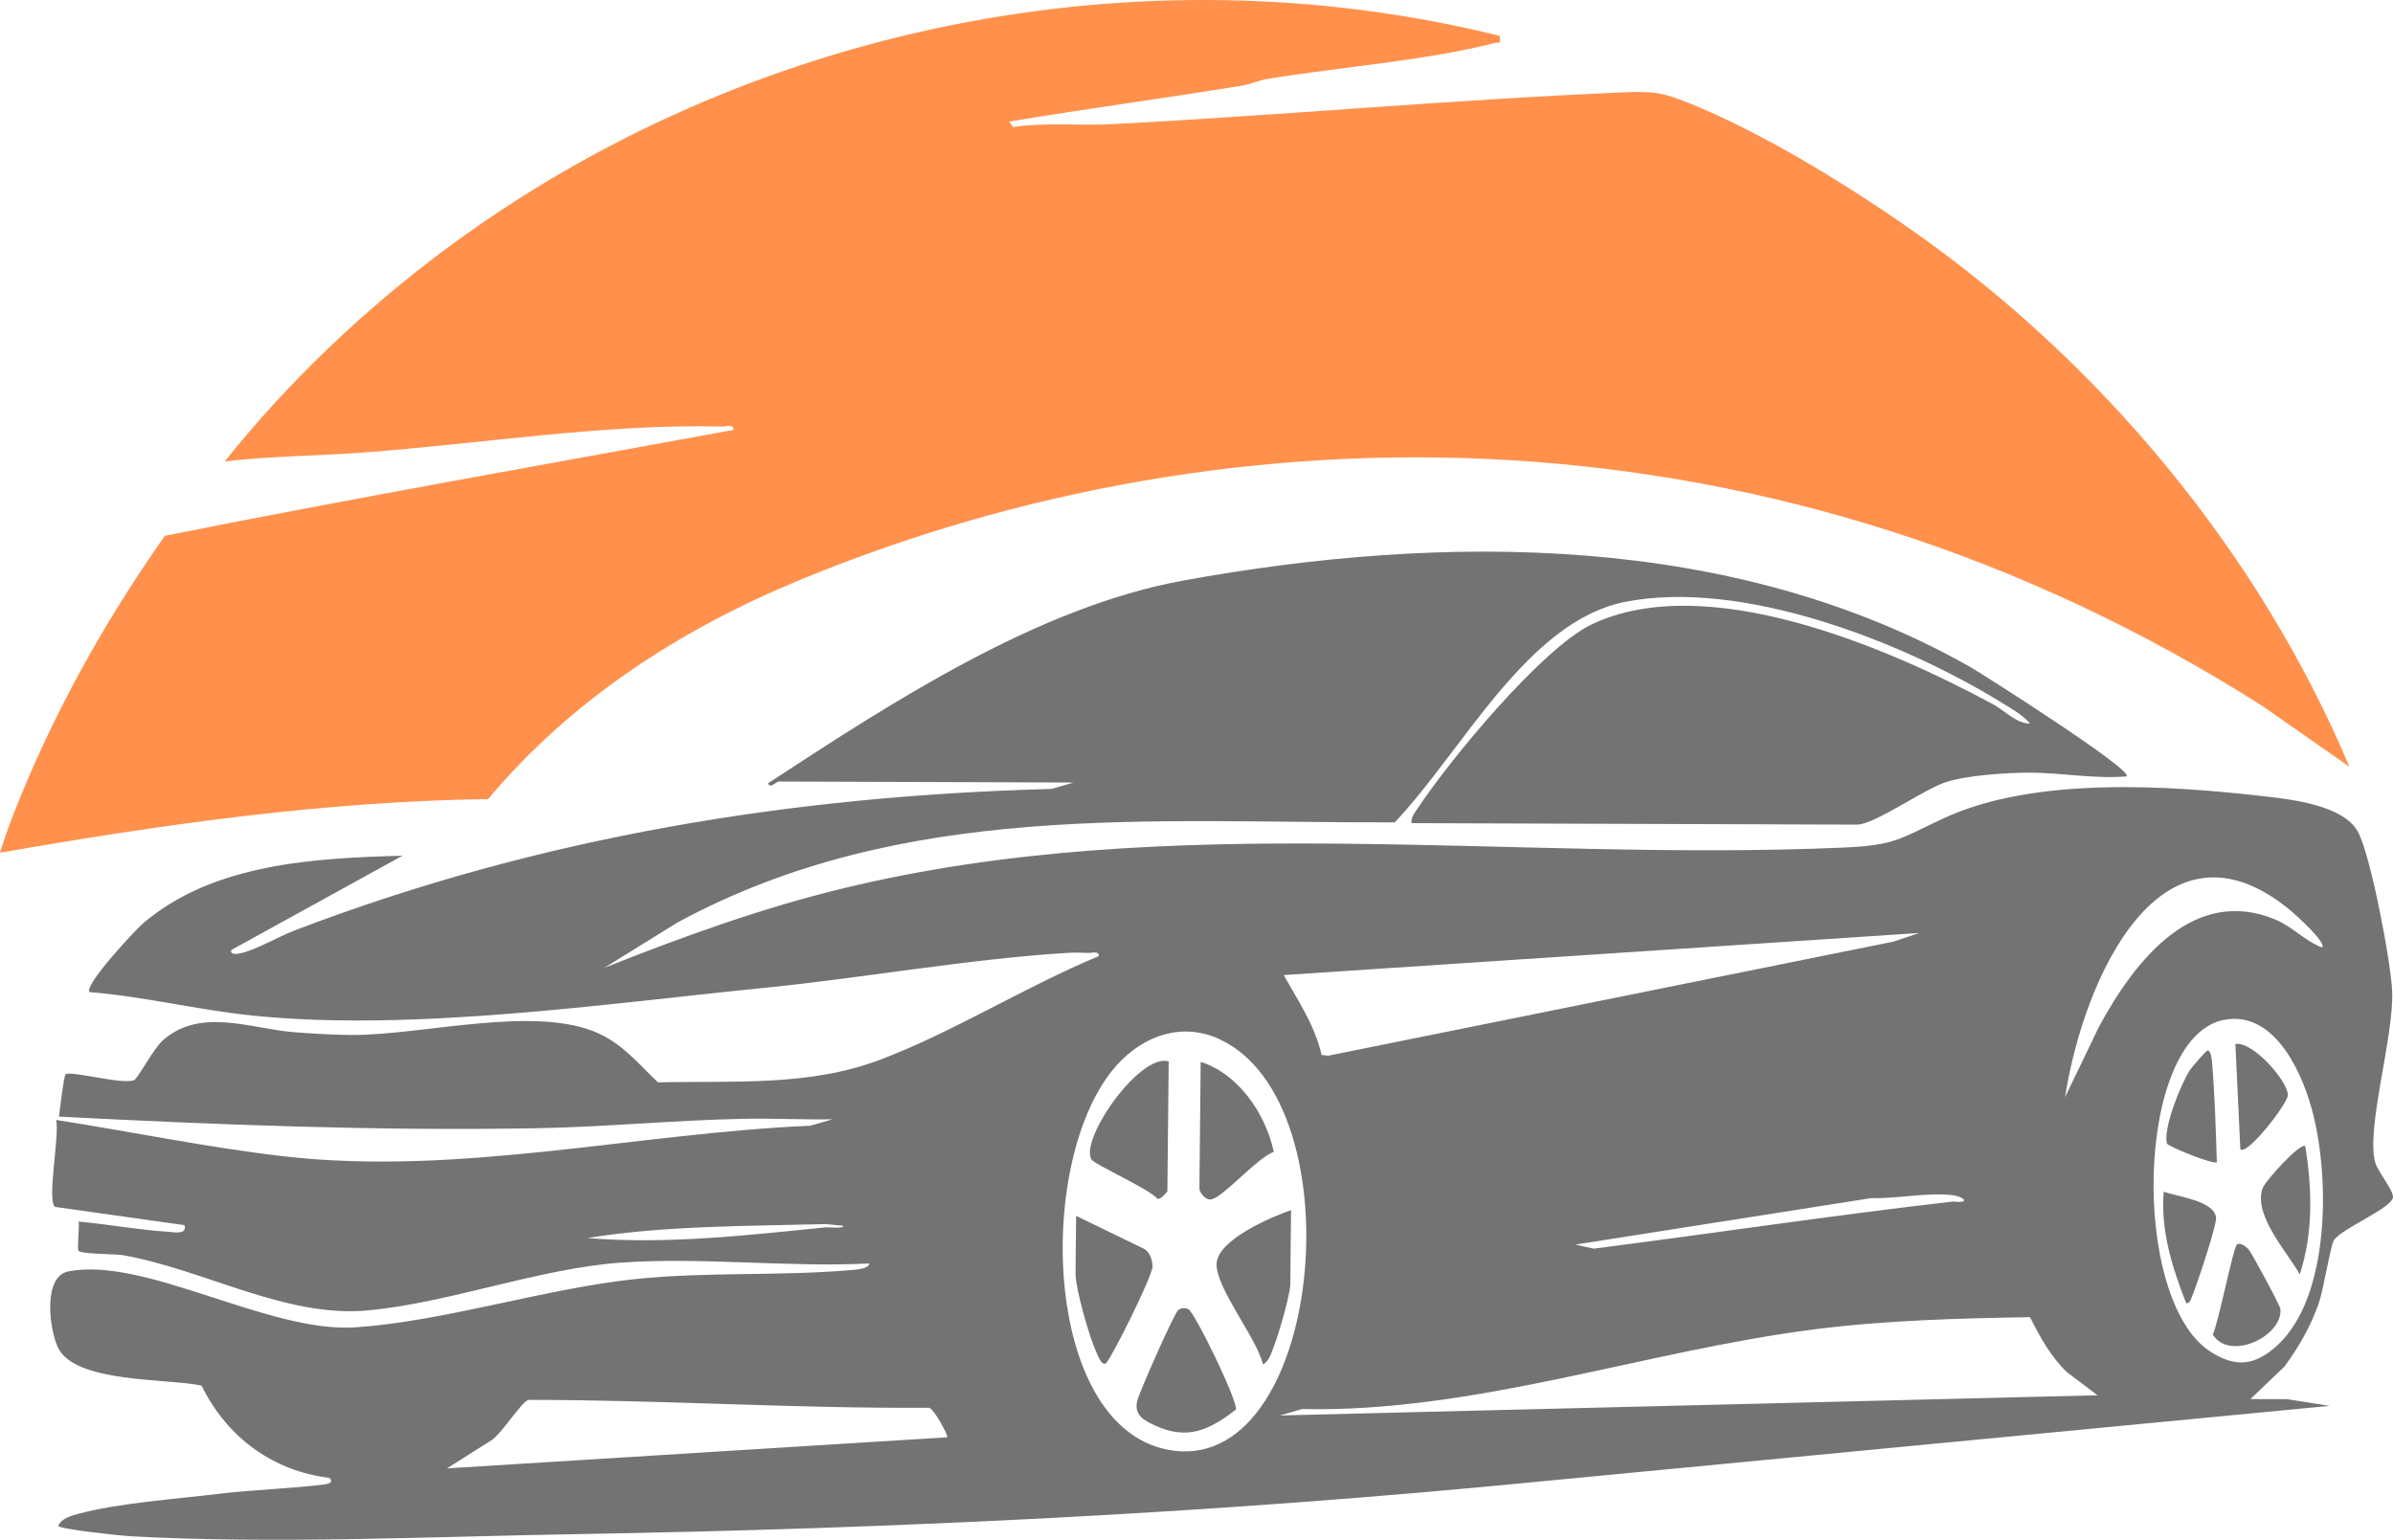
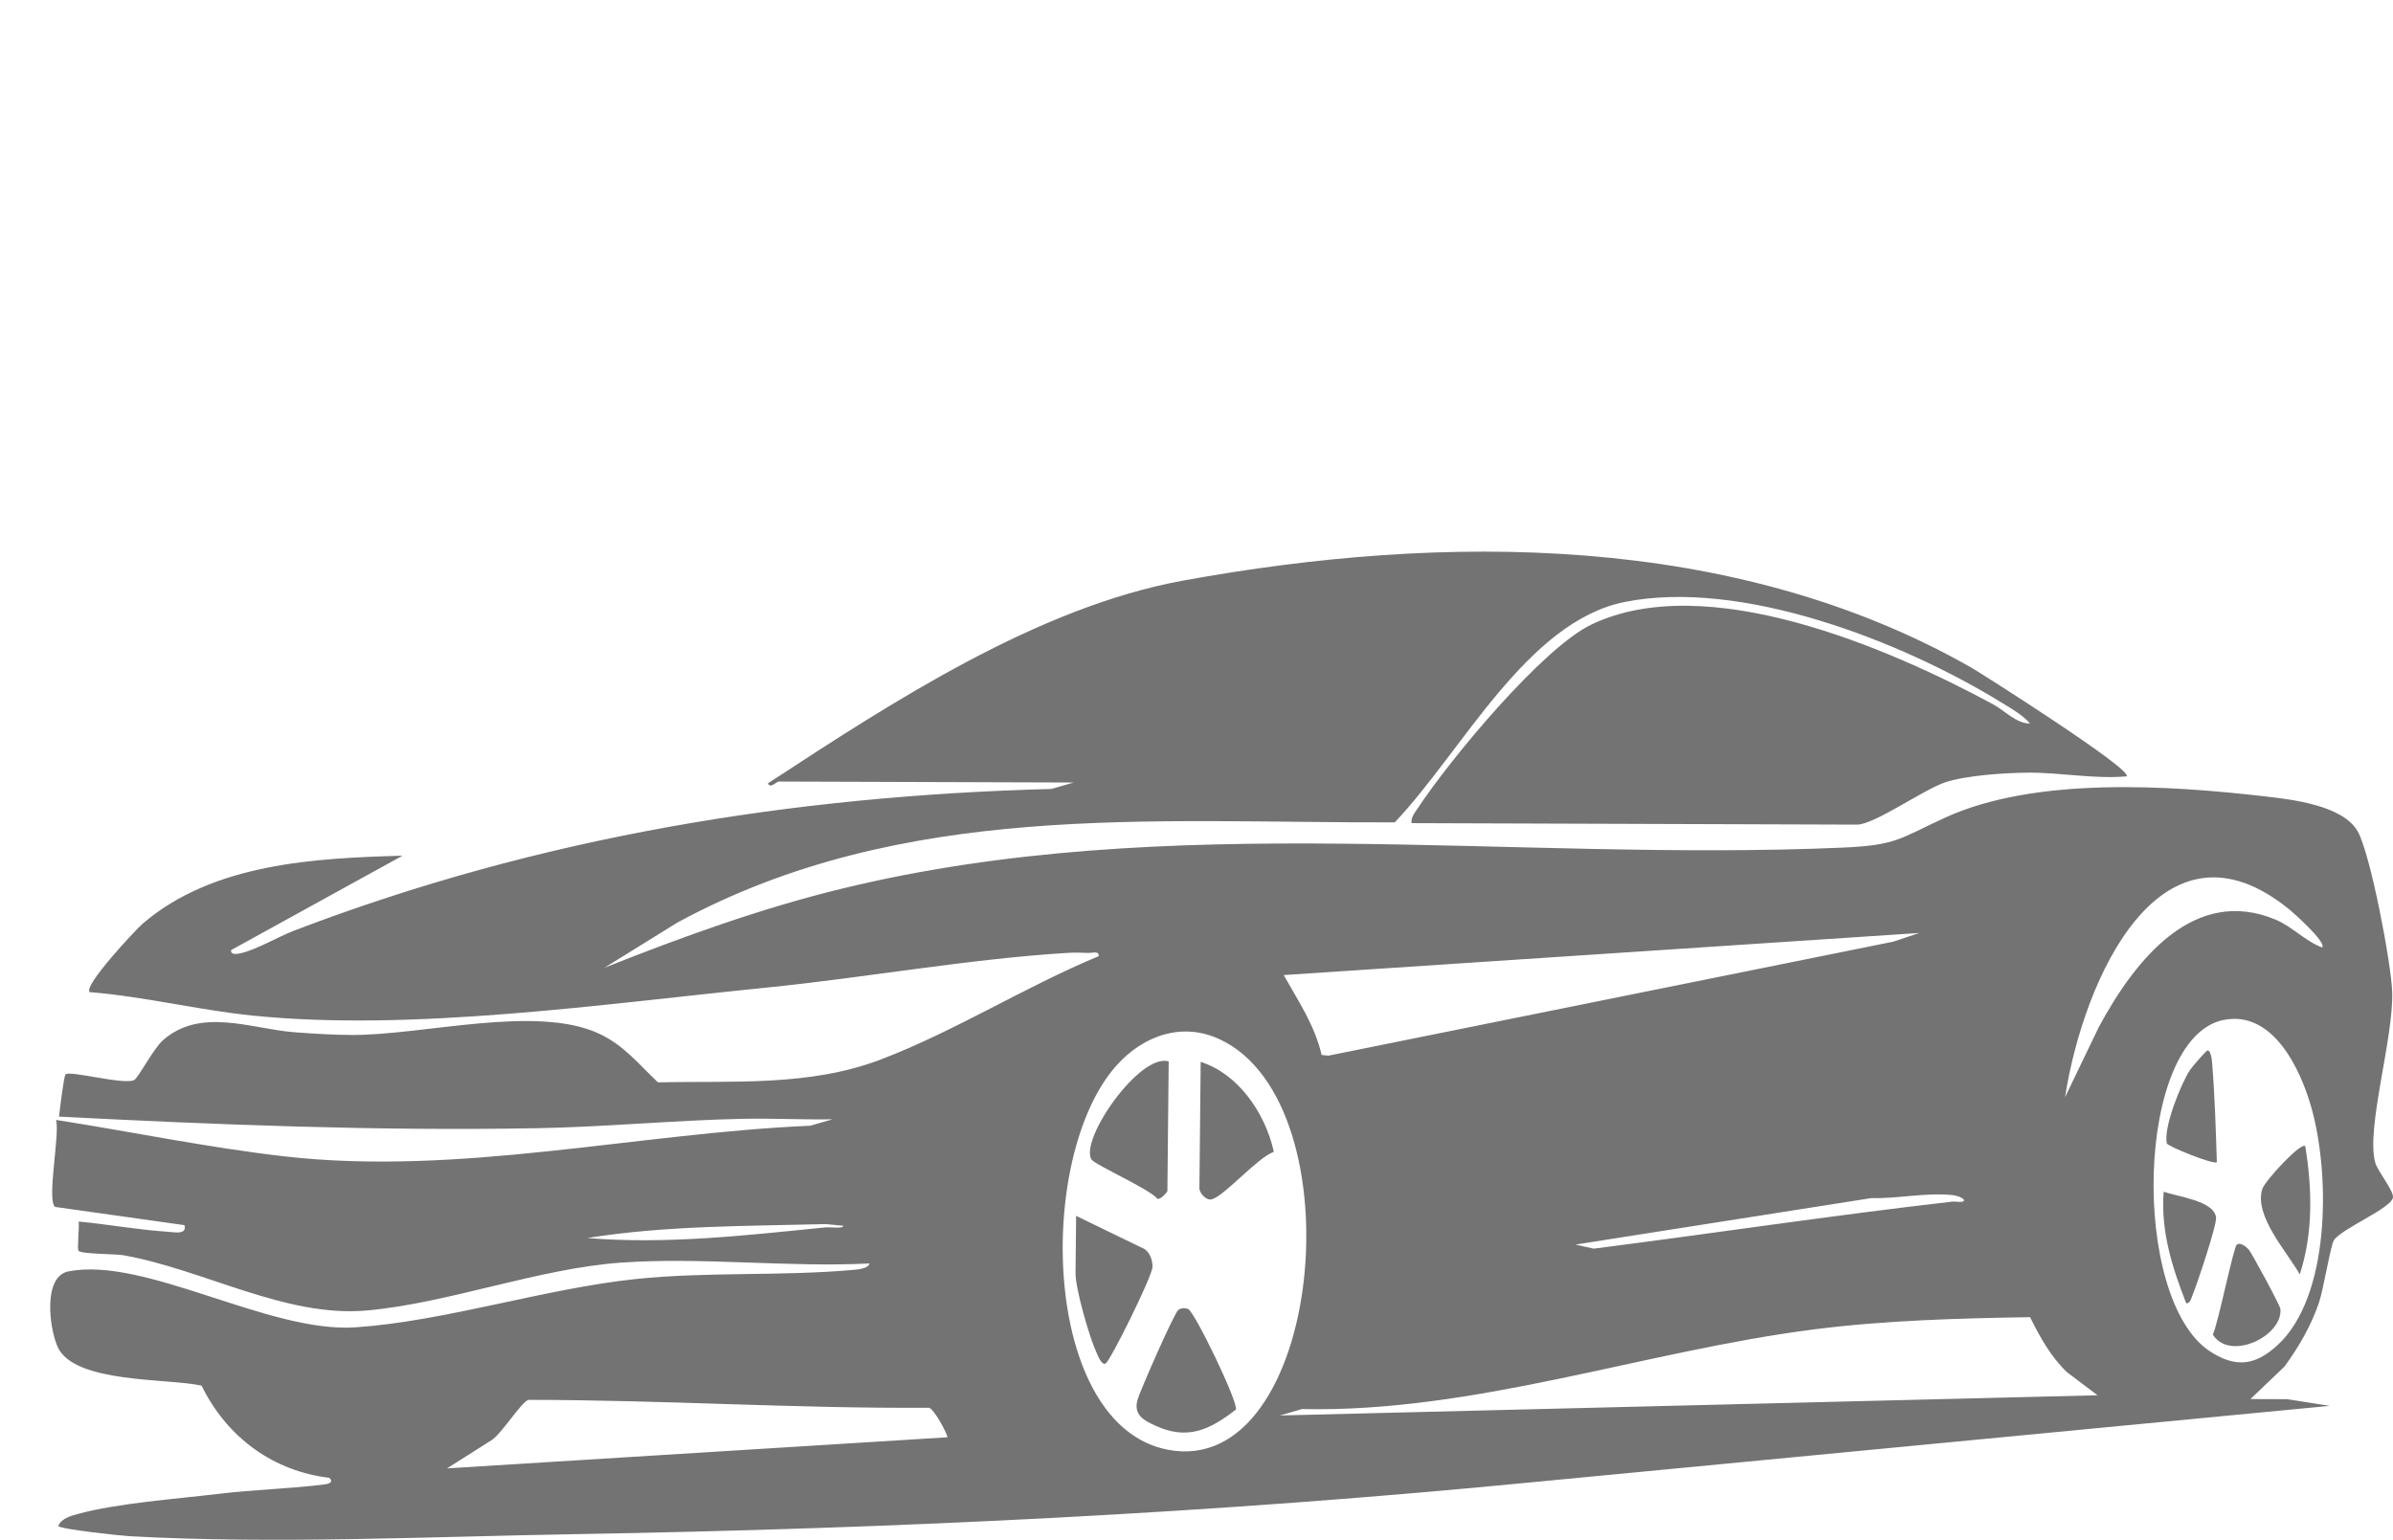
<svg xmlns="http://www.w3.org/2000/svg" width="1425" height="917" viewBox="0 0 1425 917" fill="none">
-   <path d="M893.035 21.349C893.634 27.139 893.059 24.81 889.84 25.67C849.071 36.104 797.293 40.007 754.78 47.001C749.498 47.885 744.57 50.193 739.288 51.035C693.168 58.634 647.037 64.676 601.004 72.403L603.176 75.665C622.717 72.751 642.723 74.937 662.364 73.925C763.916 68.653 865.74 59.224 967.3 54.991C984.836 54.263 990.044 55.11 1005.82 61.412C1049.28 78.807 1101.09 110.724 1139.54 137.783C1251.7 216.788 1345.38 329.282 1399.02 456.613L1347.57 420.668C1059.26 236.972 734.531 238.674 476.164 345.439C405.045 374.836 340.204 416.748 290.659 475.869C192.777 477.247 96.313 491.024 0 507.828C4.624 492.718 10.668 477.808 16.887 463.285C38.844 412.148 66.455 364.232 98.17 319.08C210.566 296.678 323.882 276.73 436.763 256.052C437.253 252.283 431.849 254.077 429.269 254.021C360.814 252.281 285.362 264.382 216.525 269.482C189.024 271.539 161.338 271.564 133.846 274.789C171.777 227.184 217.647 183.637 266.835 147.276C444.68 15.855 678.094 -31.821 893.035 21.349Z" fill="#FF914D" />
  <path d="M463.394 465.592C462.237 465.666 458.663 469.789 457.256 466.546C531.771 417.722 618.227 361.487 704.636 345.742C859.528 317.509 1032.38 317.147 1173.56 397.387C1179.17 400.566 1270.87 458.758 1266.36 462.371C1246.69 464.022 1227.19 460.017 1207.64 460.147C1193.98 460.258 1171.34 461.704 1158.55 465.835C1145.77 469.967 1116.12 491.127 1105.86 491.093L840.544 490.211C840.191 486.582 842.42 484.093 844.16 481.485C863.723 451.865 918.568 385.812 947.799 371.867C1016.18 339.289 1123.82 385.364 1186.85 419.432C1193.92 423.239 1200.41 430.789 1208.85 430.934C1204.9 426.045 1197.86 422.082 1192.63 418.866C1132.47 381.648 1036.66 344.584 967.428 358.513C909.18 370.256 870.839 447.286 830.566 489.749C685.554 490.203 537.691 476.527 403.312 549.454L359.92 576.342C406.564 557.812 453.686 540.766 502.162 529.03C696.592 481.853 899.637 513.383 1097.05 504.795C1129.5 503.381 1130.83 499.563 1158.12 487.015C1211.79 462.346 1291.78 467.683 1349.4 474.349C1364.9 476.156 1395.45 479.613 1404.1 495.322C1411.65 509.039 1423.9 573.326 1424.51 590.647C1425.5 617.956 1408.72 672.238 1414.46 692.463C1415.99 697.774 1425.7 709.391 1424.96 713.251C1423.78 719.683 1394.22 731.794 1389.81 738.606C1387.79 741.759 1383.6 767.919 1380.9 775.829C1376.15 789.7 1368.79 802.314 1360.42 813.793L1340.11 833.191L1361.96 833.263L1387.32 837.248L914.943 882.487C724.095 901.201 533.226 910.396 341.92 913.661C255.918 915.13 163.234 919.62 77.462 914.888C71.966 914.597 35.959 910.732 34.68 908.778C36.543 904.142 42.58 902.68 46.618 901.562C70.003 895.164 105.472 892.63 130.332 889.631C151.23 887.087 172.6 886.651 193.464 883.989C196.059 883.647 198.766 882.564 196.091 880.097C163.621 876.206 135.701 857.038 120.013 825.194C100.229 820.721 43.947 824.005 34.301 802.051C29.289 790.683 25.463 760.088 40.831 757.136C86.864 748.317 159.976 794.043 211.811 790.471C265.329 786.787 324.205 767.439 378.406 761.729C420.722 757.267 465.67 760.108 508.016 756.27C510.154 756.082 517.374 755.56 517.682 752.441C469.254 754.893 417.823 748.52 369.737 751.949C320.318 755.49 267.246 776.027 218.626 780.429C170.005 784.832 121.471 756.038 73.351 747.531C68.84 746.735 48.523 746.902 46.755 744.907C45.818 743.85 47.337 730.71 46.84 727.471C64.478 729.128 82.452 732.465 100.13 733.577C103.596 733.783 111.461 735.565 109.868 729.63L32.802 718.764C27.723 714.846 35.71 675.514 33.404 666.964C78.56 674.018 123.73 683.413 169.147 688.635C273.068 700.527 378.445 674.937 482.547 670.407L495.716 666.589C477.92 666.881 460.03 665.925 442.234 666.294C401.701 667.135 360.3 671.171 319.733 671.894C224.692 673.607 129.7 669.858 35.138 664.98C35.593 661.198 37.981 640.805 39.041 639.833C41.724 637.384 72.715 646.03 79.71 643.323C82.099 642.434 91.331 624.521 97.015 619.508C119.432 599.766 149.475 612.661 174.85 614.695C185.141 615.51 199.704 616.377 209.861 616.372C252.417 616.436 319.41 598.208 356.733 615.573C371.627 622.527 380.353 633.79 391.815 644.595C436.448 643.534 481.843 647.234 524.545 630.954C568.301 614.287 610.782 587.474 654.235 569.441C654.685 566.049 650.293 567.594 648.158 567.509C644.131 567.301 639.929 567.248 635.899 567.468C576.848 571.056 514.716 582.357 455.294 588.283C358.781 597.948 245.605 614.463 150.455 604.823C118.016 601.517 85.934 593.453 53.383 590.848C49.423 587.129 81.036 553.492 84.672 550.345C126.889 513.818 188.559 511.058 239.71 509.59L137.633 565.812C137.114 569.087 141.922 568.011 143.607 567.626C152.556 565.627 165.901 557.753 175.32 554.157C321.738 498.199 471.515 474.005 626.157 469.838L639.361 466.021L463.36 465.435L463.394 465.592ZM1382.82 564.218C1385.55 561.262 1365.98 543.839 1363.62 541.919C1287.4 479.37 1240.84 581.884 1229.7 653.466L1249.65 611.988C1272.02 570.285 1307.11 527.728 1354.95 547.625C1365.07 551.832 1372.77 560.556 1382.82 564.257L1382.82 564.218ZM1142.97 555.619L764.431 580.69C772.982 595.971 782.87 610.398 787.019 628.277L791.078 628.681L1127.44 560.794L1142.9 555.618L1142.97 555.619ZM1324.15 607.399C1271.41 618.107 1268.63 773.739 1315.98 804.752C1331.06 814.632 1342.77 813.462 1356.19 801.141C1387.66 772.223 1387.6 700.488 1376.71 660.742C1369.69 635.129 1352.75 601.604 1324.15 607.438L1324.15 607.399ZM664.756 634.658C616.427 688.913 620.151 848.663 695.291 863.345C787.493 881.362 809.142 657.294 726.193 618.869C704.287 608.693 681.172 616.262 664.756 634.658ZM1162.59 711.715C1146.5 710.101 1130.49 713.91 1114.42 713.505L938.13 741.2L949.036 743.616C1020.22 734.529 1091.31 723.766 1162.56 715.616C1164.42 715.388 1169.52 716.575 1169.61 714.664C1168.36 712.904 1164.55 711.917 1162.59 711.715ZM491.692 728.988C444.431 730.236 396.414 729.803 349.727 737.293C397.083 741.195 444.663 735.659 491.675 730.939C493.918 730.712 502.209 731.91 502.226 729.999L491.692 728.988ZM1208.88 784.424C1166.53 785.102 1122.8 786.283 1080.66 791.643C979.176 804.529 878.533 841.369 775.296 839.153L762.127 842.971L1249.06 830.938L1230.86 817.185C1221.42 808.221 1214.8 796.419 1208.88 784.424ZM564.114 855.966C564.856 855.227 555.799 837.917 552.887 838.375C473.409 838.891 394.297 833.674 314.717 833.682C310.682 834.527 298.279 854.536 292.471 857.832L266.193 874.479L564.044 855.965L564.114 855.966Z" fill="#737373" />
  <path d="M1332 741.229C1333.98 739.71 1337.36 742.225 1339.06 744.109C1340.76 745.992 1357.81 777.506 1357.97 779.581C1359.33 795.901 1327.7 810.861 1317.7 794.786C1320.88 788.302 1329.95 742.827 1332 741.229Z" fill="#737373" />
  <path d="M1372.77 682.631C1376.89 707.974 1377.5 734.439 1369.48 758.958C1362.05 745.624 1342.08 724.183 1347.18 708.071C1348.73 703.183 1370.4 679.766 1372.77 682.631Z" fill="#737373" />
  <path d="M1320.1 692.09C1318.43 693.885 1290.66 682.638 1290.29 680.914C1288.27 671.318 1298.68 645.635 1304.02 637.355C1305.16 635.558 1313.81 625.566 1314.55 625.568C1316.41 625.535 1317.04 630.313 1317.23 632.27C1318.88 652.004 1319.47 672.242 1320.1 692.09Z" fill="#737373" />
  <path d="M1301.91 776.259C1293.67 755.253 1286.53 733.154 1288.46 709.676C1296.37 712.716 1318.11 714.862 1319.64 724.926C1320.27 729.233 1308.22 765.086 1305.57 771.457C1304.78 773.372 1304.37 776.033 1301.94 776.22L1301.91 776.259Z" fill="#737373" />
-   <path d="M1334.09 684.375L1331.14 621.743C1341.12 619.858 1362.18 643.371 1362.39 652.139C1362.48 657.071 1337.8 688.81 1334.09 684.336L1334.09 684.375Z" fill="#737373" />
  <path d="M735.917 839.485C720.13 851.766 706.936 857.684 688.164 849.106C681.382 846.012 674.918 842.8 677.326 833.822C678.749 828.512 699.345 781.715 701.643 780.156C703.553 778.831 705.449 778.873 707.479 779.539C711.189 780.755 737.849 835.895 735.916 839.524L735.917 839.485Z" fill="#737373" />
  <path d="M695.944 632.133L695.166 709.331C695.16 709.839 691.069 714.603 689.282 713.936C684.663 708.183 651.687 693.559 649.89 690.429C643.016 678.185 678.944 626.833 695.944 632.133Z" fill="#737373" />
-   <path d="M768.8 720.664L768.356 764.652C768.291 771.143 761.476 794.359 758.767 801.316C757.25 805.185 755.857 810.657 752.073 812.529C748.326 796.766 724.201 767.329 724.453 752.822C724.705 738.316 757.606 724.52 768.835 720.664H768.8Z" fill="#737373" />
  <path d="M640.778 724.096L681.699 743.934C684.772 746.206 686.348 750.391 686.307 754.457C686.215 760.047 661.046 810.719 658.359 812.045C655.884 813.292 653.557 806.799 652.663 804.843C648.635 796.081 640.378 767.296 640.469 758.265L640.814 724.057L640.778 724.096Z" fill="#737373" />
  <path d="M714.989 632.401C736.691 639.193 753.272 662.085 758.553 685.938C748.775 689.443 729.167 712.168 721.655 714.23C718.128 715.202 714.203 710.271 714.229 707.691L714.989 632.401Z" fill="#737373" />
</svg>